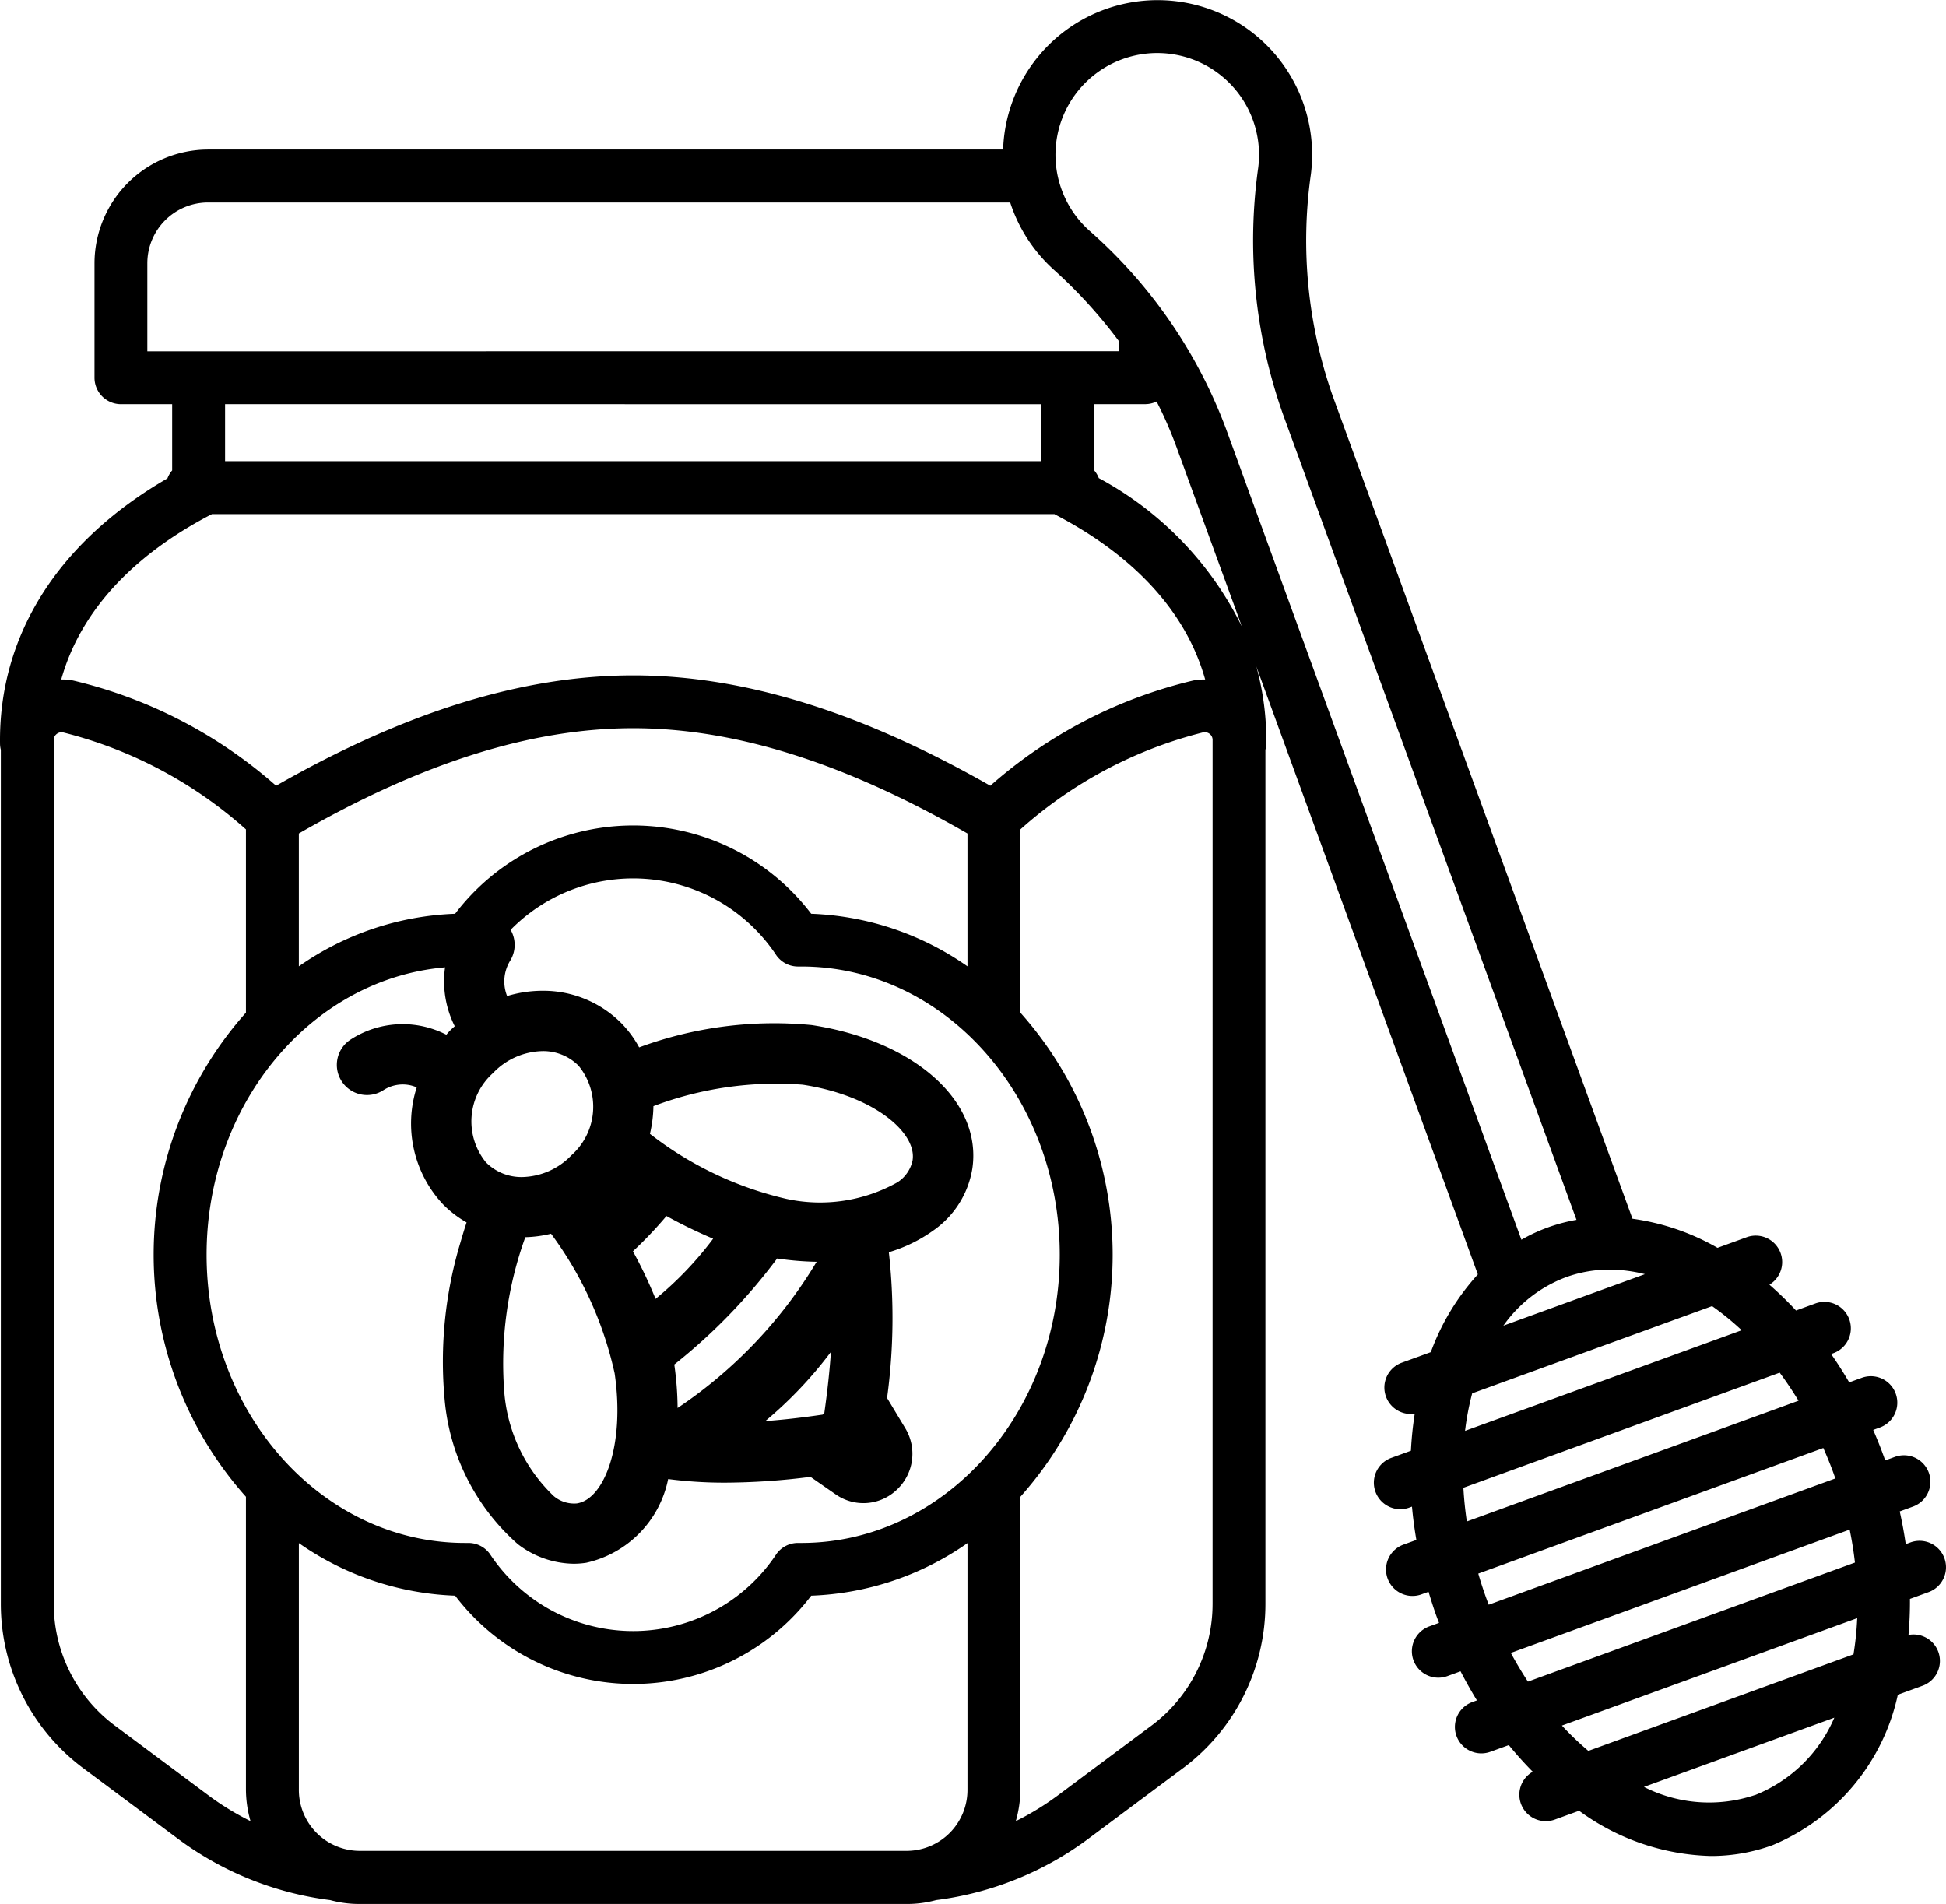
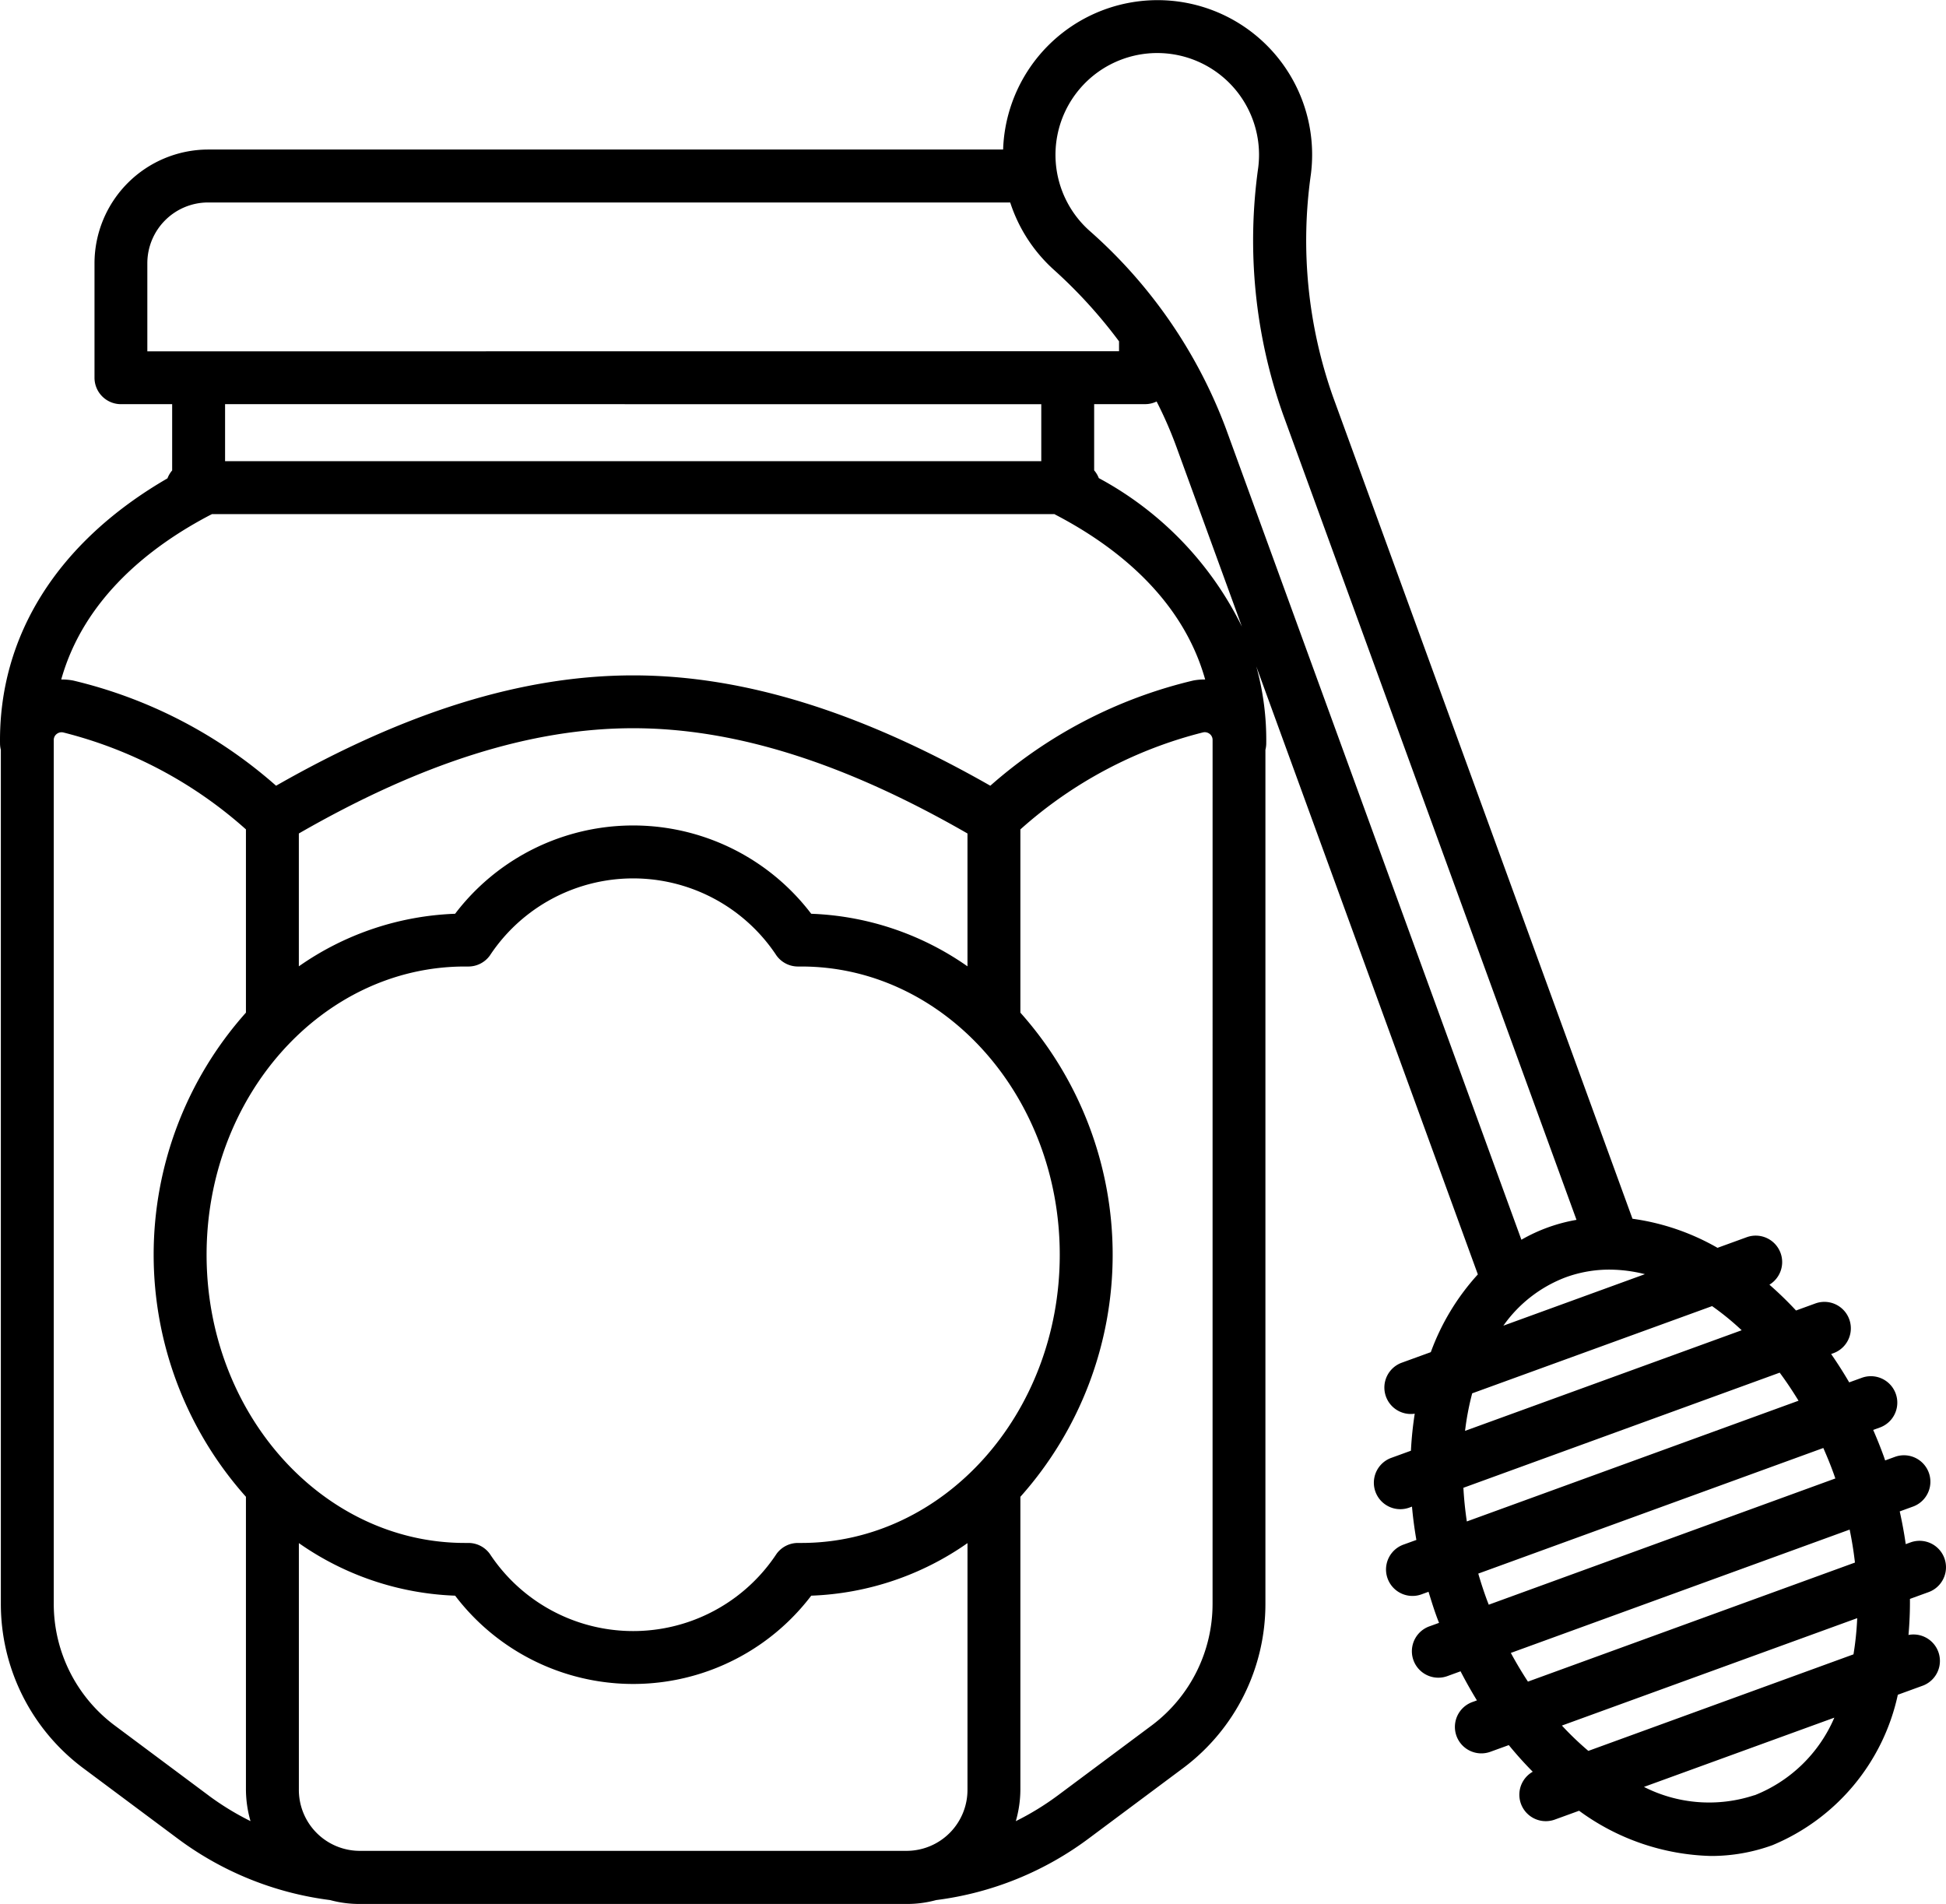
<svg xmlns="http://www.w3.org/2000/svg" height="72" viewBox="0 0 73.596 72" width="73.596">
  <g transform="translate(-35.179 -37.404)">
-     <path d="m134.058 262.21a14.756 14.756 0 0 0 -6.526.844 4.088 4.088 0 0 0 -.659-.9 4.159 4.159 0 0 0 -3-1.241 4.635 4.635 0 0 0 -1.335.2 1.5 1.5 0 0 1 .115-1.335 1.14 1.14 0 1 0 -1.942-1.2 3.788 3.788 0 0 0 -.153 3.676c-.06.055-.122.108-.179.166s-.092.1-.138.155a3.672 3.672 0 0 0 -.844-.308 3.614 3.614 0 0 0 -2.775.49 1.14 1.14 0 1 0 1.234 1.918 1.351 1.351 0 0 1 1.036-.185 1.372 1.372 0 0 1 .228.077 4.468 4.468 0 0 0 .992 4.42 4.083 4.083 0 0 0 .894.687c-.075.23-.151.471-.226.736a15.6 15.6 0 0 0 -.606 5.943 8.258 8.258 0 0 0 2.769 5.488 3.531 3.531 0 0 0 2.108.741 3.148 3.148 0 0 0 .478-.036 4.068 4.068 0 0 0 3.1-3.166 16.472 16.472 0 0 0 2.162.136 26.037 26.037 0 0 0 3.221-.219l.951.661a1.827 1.827 0 0 0 2.308-.169 1.862 1.862 0 0 0 .323-2.336l-.686-1.139a22.382 22.382 0 0 0 .067-5.513 5.609 5.609 0 0 0 1.683-.822 3.543 3.543 0 0 0 1.476-2.345c.372-2.543-2.183-4.829-6.076-5.424zm-12.051 1.814a2.651 2.651 0 0 1 1.864-.829 1.883 1.883 0 0 1 1.373.556 2.452 2.452 0 0 1 -.268 3.378 2.652 2.652 0 0 1 -1.864.829 1.883 1.883 0 0 1 -1.373-.556 2.452 2.452 0 0 1 .268-3.378zm3.174 16.277a1.194 1.194 0 0 1 -.885-.283 6.109 6.109 0 0 1 -1.869-3.985 14.024 14.024 0 0 1 .8-5.8 4.607 4.607 0 0 0 .973-.131 13.872 13.872 0 0 1 2.405 5.279c.402 2.751-.411 4.766-1.424 4.919zm2.972-7.735a17.108 17.108 0 0 0 -.856-1.8 15.463 15.463 0 0 0 1.268-1.334 18.784 18.784 0 0 0 1.765.858 13.066 13.066 0 0 1 -2.177 2.276zm.833 4.126a12.03 12.03 0 0 0 -.125-1.643 21.562 21.562 0 0 0 3.89-4.012 11.34 11.34 0 0 0 1.494.125 17.457 17.457 0 0 1 -5.259 5.53zm5.551.183-.066.068q-1.154.171-2.169.245a15.546 15.546 0 0 0 2.483-2.617q-.074 1.078-.249 2.304zm3.339-9.56a1.305 1.305 0 0 1 -.576.842 5.982 5.982 0 0 1 -4.2.626 13.227 13.227 0 0 1 -5.16-2.459 4.889 4.889 0 0 0 .132-1.047 13.134 13.134 0 0 1 5.645-.812c2.676.409 4.312 1.804 4.158 2.85z" transform="translate(-68.181 -186.04)" />
    <path d="m107.357 99.226c.039-.443.058-.895.054-1.354l.693-.252a1 1 0 0 0 -.659-1.889l-.025.009-.168.061q-.088-.615-.227-1.238l.489-.178a1 1 0 0 0 -.659-1.889l-.025.009-.356.13c-.024-.068-.045-.136-.07-.2-.118-.325-.247-.641-.382-.953l.253-.092a1 1 0 0 0 -.684-1.88l-.477.173q-.325-.556-.683-1.072l.087-.032a1 1 0 0 0 -.684-1.88l-.731.266a13.552 13.552 0 0 0 -1.006-.976 1 1 0 0 0 -.863-1.794l-1.1.4a8.9 8.9 0 0 0 -3.216-1.1l-11.331-31.1a17.733 17.733 0 0 1 -.832-8.395 5.845 5.845 0 1 0 -11.639-.941h-30.063a4.308 4.308 0 0 0 -4.3 4.3v4.33a1 1 0 0 0 1 1h1.937v2.506a1 1 0 0 0 -.178.3c-4.142 2.4-6.386 5.94-6.332 10.046a.993.993 0 0 0 .031.221v32.288a7.75 7.75 0 0 0 3.085 6.2l3.576 2.666a12.206 12.206 0 0 0 5.792 2.346 4.179 4.179 0 0 0 1.083.147h20.753a4.177 4.177 0 0 0 1.083-.147 12.205 12.205 0 0 0 5.792-2.346l3.576-2.666a7.751 7.751 0 0 0 3.085-6.2v-32.289a1 1 0 0 0 .031-.223 10.383 10.383 0 0 0 -.376-2.931l8.379 22.993a8.883 8.883 0 0 0 -1.779 2.94l-1.1.4a1 1 0 0 0 .492 1.928 13.544 13.544 0 0 0 -.144 1.4l-.731.266a1 1 0 0 0 .659 1.889l.025-.009.087-.032q.056.625.166 1.26l-.477.173a1 1 0 0 0 .659 1.889l.025-.009.253-.092c.1.325.2.65.32.975.025.068.052.134.077.2l-.356.129a1 1 0 0 0 .659 1.889l.025-.009.486-.177q.291.564.619 1.1l-.162.059a1 1 0 1 0 .659 1.889l.025-.009.683-.248c.29.353.591.69.906 1.007a1 1 0 0 0 .817 1.816l.936-.34a8.793 8.793 0 0 0 4.984 1.71 6.776 6.776 0 0 0 2.327-.408 7.986 7.986 0 0 0 4.743-5.689l.958-.349a1 1 0 0 0 -.558-1.912zm-9.969-13.635-5.353 1.948a5.083 5.083 0 0 1 2.365-1.832 4.811 4.811 0 0 1 1.654-.288 5.587 5.587 0 0 1 1.334.172zm-56.637-34.9v-3.33a2.3 2.3 0 0 1 2.3-2.3h30.333a5.859 5.859 0 0 0 1.644 2.539 18.479 18.479 0 0 1 2.472 2.713v.374zm33.808 2v2.155h-30.868v-2.158zm-31.406 4.18c.014-.007.026-.017.04-.024h31.865c.014.008.026.017.04.024 2.227 1.16 4.787 3.125 5.659 6.23a2.3 2.3 0 0 0 -.449.039 17.785 17.785 0 0 0 -7.676 3.979c-4.913-2.8-9.339-4.173-13.506-4.173s-8.593 1.369-13.506 4.173a17.79 17.79 0 0 0 -7.677-3.979 2.32 2.32 0 0 0 -.448-.039c.872-3.107 3.43-5.073 5.658-6.233zm28.615 12.054v5.024a10.984 10.984 0 0 0 -5.91-1.988 8.459 8.459 0 0 0 -13.467 0 10.985 10.985 0 0 0 -5.91 1.988v-5.024c4.656-2.678 8.8-3.981 12.643-3.981s7.989 1.303 12.644 3.981zm-28.7 36.381-3.576-2.666a5.741 5.741 0 0 1 -2.28-4.591v-32.658a.284.284 0 0 1 .106-.225.3.3 0 0 1 .189-.069.318.318 0 0 1 .059.006 16.323 16.323 0 0 1 6.914 3.667v6.93a13.753 13.753 0 0 0 0 18.31v11.054a4.386 4.386 0 0 0 .173 1.212 10.437 10.437 0 0 1 -1.585-.969zm28.7-.241a2.305 2.305 0 0 1 -2.268 2.335h-20.752a2.305 2.305 0 0 1 -2.266-2.338v-9.3a10.984 10.984 0 0 0 5.91 1.988 8.459 8.459 0 0 0 13.467 0 10.982 10.982 0 0 0 5.91-1.988zm-6.281-9.309h-.13a1 1 0 0 0 -.813.417 6.494 6.494 0 0 1 -10.838 0 1 1 0 0 0 -.813-.417h-.13c-5.388 0-9.771-4.89-9.771-10.9s4.383-10.9 9.771-10.9h.13a1 1 0 0 0 .813-.417 6.494 6.494 0 0 1 10.838 0 1 1 0 0 0 .813.417h.13c5.388 0 9.771 4.89 9.771 10.9s-4.383 10.9-9.771 10.9zm15.55 2.294a5.741 5.741 0 0 1 -2.28 4.591l-3.576 2.666a10.456 10.456 0 0 1 -1.585.97 4.387 4.387 0 0 0 .173-1.212v-11.054a13.753 13.753 0 0 0 0-18.31v-6.93a16.323 16.323 0 0 1 6.915-3.671.3.3 0 0 1 .248.063.284.284 0 0 1 .106.225zm-4.3-42.558a.993.993 0 0 0 -.178-.3v-2.504h1.941a.994.994 0 0 0 .421-.1 15.171 15.171 0 0 1 .74 1.691l2.486 6.823a12.762 12.762 0 0 0 -5.409-5.615zm4.8-1.893a18.7 18.7 0 0 0 -5.173-7.485 3.849 3.849 0 1 1 6.4-2.372 19.71 19.71 0 0 0 .937 9.331l11.1 30.464a6.325 6.325 0 0 0 -2.084.752zm9.316 36.5 9.076-3.3a10.3 10.3 0 0 1 1.119.913l-10.462 3.805a10.3 10.3 0 0 1 .27-1.419zm-.2 4.844c-.064-.43-.107-.855-.13-1.273l11.962-4.354c.25.335.486.692.713 1.061zm.829 3.148c-.026-.067-.052-.133-.077-.2q-.178-.488-.319-.976l13.049-4.75c.137.31.267.626.385.952.025.068.047.136.07.2zm1.482 2.909q-.343-.522-.647-1.085l12.814-4.664q.13.629.2 1.247zm8.567 4.295a5.442 5.442 0 0 1 -4.179-.313l7.2-2.619a5.468 5.468 0 0 1 -3.021 2.937zm3.745-5.326-10.027 3.651a11.371 11.371 0 0 1 -1-.958l11.168-4.062a11.41 11.41 0 0 1 -.141 1.37z" />
  </g>
</svg>